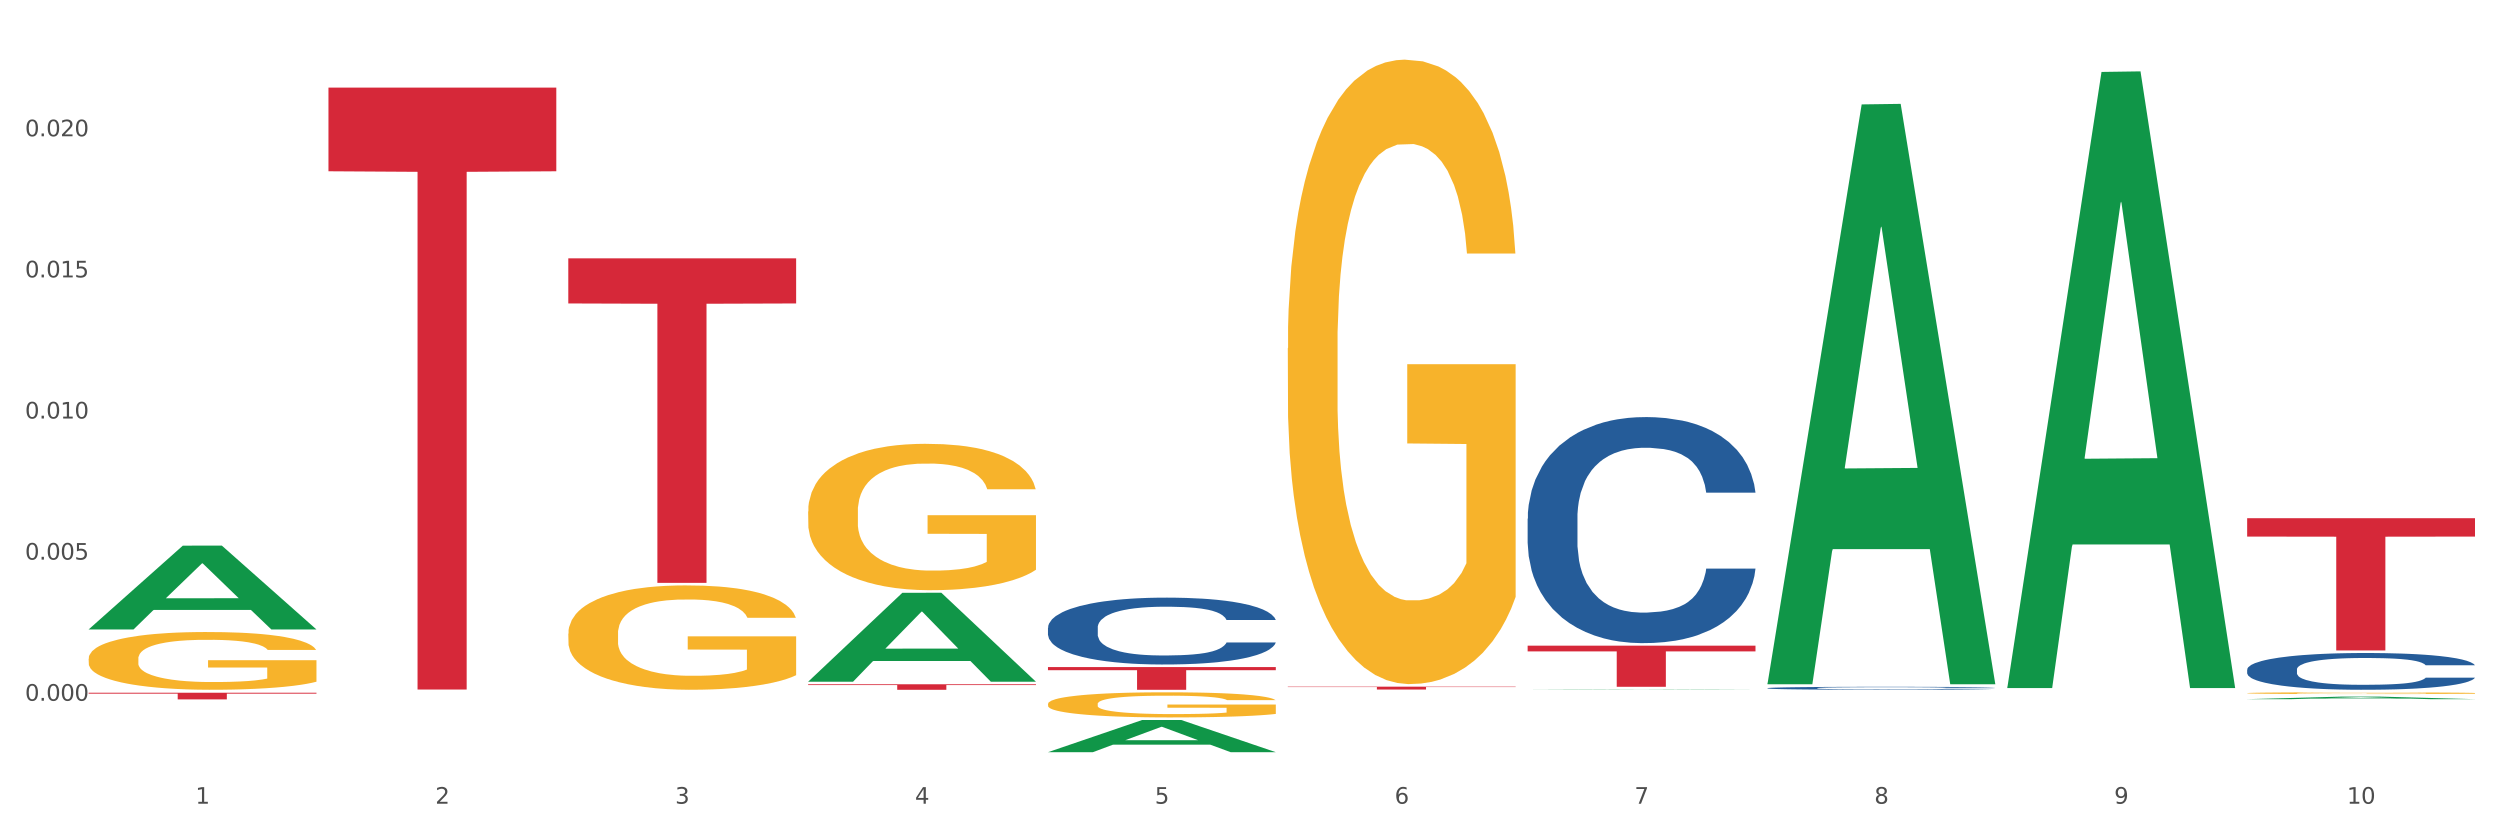
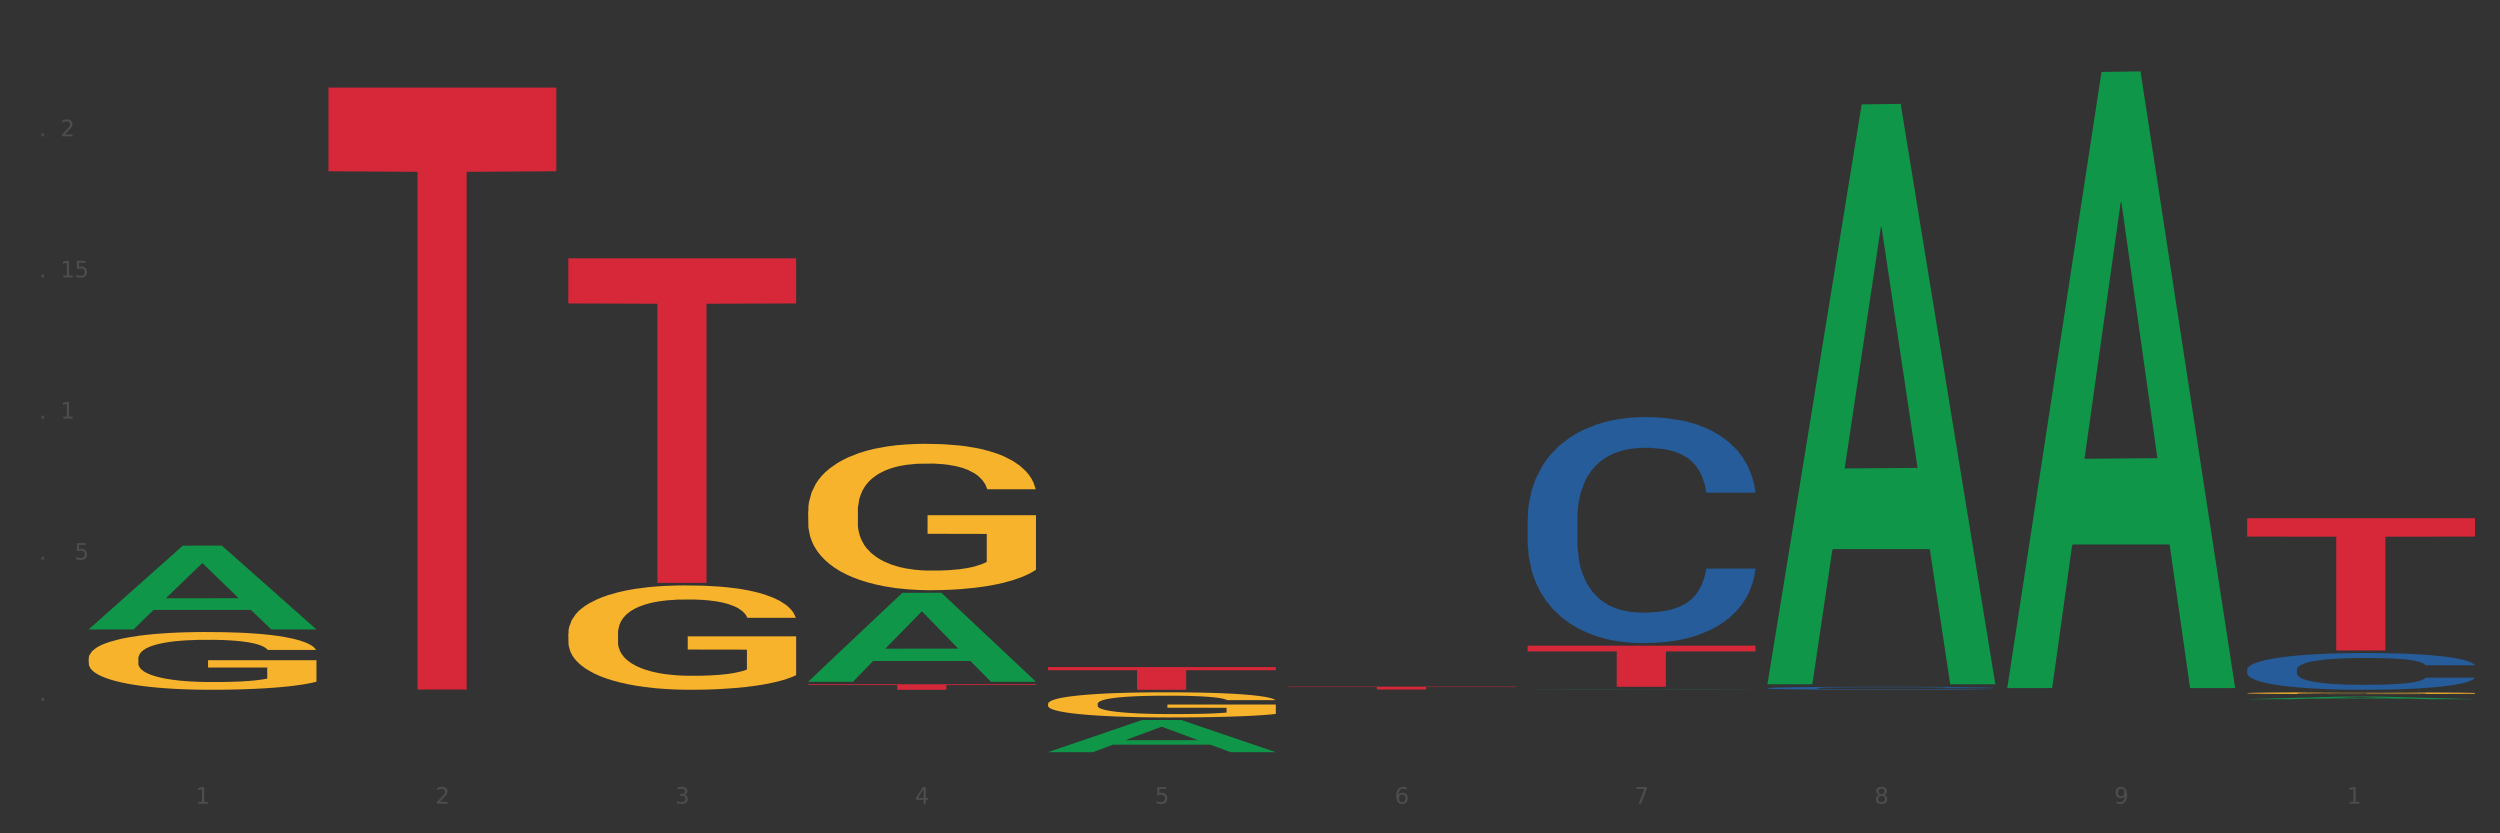
<svg xmlns="http://www.w3.org/2000/svg" xmlns:xlink="http://www.w3.org/1999/xlink" width="1080pt" height="360pt" viewBox="0 0 1080 360" version="1.1">
  <rect x="0" y="0" width="1080" height="360" fill="#333333" stroke="none" />
  <defs>
    <style type="text/css">*{stroke-linejoin: round; stroke-linecap: butt}</style>
  </defs>
  <g id="figure_1">
    <g id="patch_1">
-       <path d="M 0 360  L 1080 360  L 1080 0  L 0 0  z " style="fill: #ffffff; stroke: #ffffff; stroke-linejoin: miter" />
-     </g>
+       </g>
    <g id="axes_1">
      <g id="matplotlib.axis_1">
        <g id="xtick_1">
          <g id="text_1">
            <g style="fill: #4d4d4d" transform="translate(84.444 347.204) scale(0.096 -0.096)">
              <defs>
                <path id="DejaVuSans-31" d="M 794 531  L 1825 531  L 1825 4091  L 703 3866  L 703 4441  L 1819 4666  L 2450 4666  L 2450 531  L 3481 531  L 3481 0  L 794 0  L 794 531  z " transform="scale(0.016)" />
              </defs>
              <use xlink:href="#DejaVuSans-31" />
            </g>
          </g>
        </g>
        <g id="xtick_2">
          <g id="text_2">
            <g style="fill: #4d4d4d" transform="translate(188.053 347.204) scale(0.096 -0.096)">
              <defs>
                <path id="DejaVuSans-32" d="M 1228 531  L 3431 531  L 3431 0  L 469 0  L 469 531  Q 828 903 1448 1529  Q 2069 2156 2228 2338  Q 2531 2678 2651 2914  Q 2772 3150 2772 3378  Q 2772 3750 2511 3984  Q 2250 4219 1831 4219  Q 1534 4219 1204 4116  Q 875 4013 500 3803  L 500 4441  Q 881 4594 1212 4672  Q 1544 4750 1819 4750  Q 2544 4750 2975 4387  Q 3406 4025 3406 3419  Q 3406 3131 3298 2873  Q 3191 2616 2906 2266  Q 2828 2175 2409 1742  Q 1991 1309 1228 531  z " transform="scale(0.016)" />
              </defs>
              <use xlink:href="#DejaVuSans-32" />
            </g>
          </g>
        </g>
        <g id="xtick_3">
          <g id="text_3">
            <g style="fill: #4d4d4d" transform="translate(291.663 347.204) scale(0.096 -0.096)">
              <defs>
                <path id="DejaVuSans-33" d="M 2597 2516  Q 3050 2419 3304 2112  Q 3559 1806 3559 1356  Q 3559 666 3084 287  Q 2609 -91 1734 -91  Q 1441 -91 1130 -33  Q 819 25 488 141  L 488 750  Q 750 597 1062 519  Q 1375 441 1716 441  Q 2309 441 2620 675  Q 2931 909 2931 1356  Q 2931 1769 2642 2001  Q 2353 2234 1838 2234  L 1294 2234  L 1294 2753  L 1863 2753  Q 2328 2753 2575 2939  Q 2822 3125 2822 3475  Q 2822 3834 2567 4026  Q 2313 4219 1838 4219  Q 1578 4219 1281 4162  Q 984 4106 628 3988  L 628 4550  Q 988 4650 1302 4700  Q 1616 4750 1894 4750  Q 2613 4750 3031 4423  Q 3450 4097 3450 3541  Q 3450 3153 3228 2886  Q 3006 2619 2597 2516  z " transform="scale(0.016)" />
              </defs>
              <use xlink:href="#DejaVuSans-33" />
            </g>
          </g>
        </g>
        <g id="xtick_4">
          <g id="text_4">
            <g style="fill: #4d4d4d" transform="translate(395.273 347.204) scale(0.096 -0.096)">
              <defs>
                <path id="DejaVuSans-34" d="M 2419 4116  L 825 1625  L 2419 1625  L 2419 4116  z M 2253 4666  L 3047 4666  L 3047 1625  L 3713 1625  L 3713 1100  L 3047 1100  L 3047 0  L 2419 0  L 2419 1100  L 313 1100  L 313 1709  L 2253 4666  z " transform="scale(0.016)" />
              </defs>
              <use xlink:href="#DejaVuSans-34" />
            </g>
          </g>
        </g>
        <g id="xtick_5">
          <g id="text_5">
            <g style="fill: #4d4d4d" transform="translate(498.883 347.204) scale(0.096 -0.096)">
              <defs>
                <path id="DejaVuSans-35" d="M 691 4666  L 3169 4666  L 3169 4134  L 1269 4134  L 1269 2991  Q 1406 3038 1543 3061  Q 1681 3084 1819 3084  Q 2600 3084 3056 2656  Q 3513 2228 3513 1497  Q 3513 744 3044 326  Q 2575 -91 1722 -91  Q 1428 -91 1123 -41  Q 819 9 494 109  L 494 744  Q 775 591 1075 516  Q 1375 441 1709 441  Q 2250 441 2565 725  Q 2881 1009 2881 1497  Q 2881 1984 2565 2268  Q 2250 2553 1709 2553  Q 1456 2553 1204 2497  Q 953 2441 691 2322  L 691 4666  z " transform="scale(0.016)" />
              </defs>
              <use xlink:href="#DejaVuSans-35" />
            </g>
          </g>
        </g>
        <g id="xtick_6">
          <g id="text_6">
            <g style="fill: #4d4d4d" transform="translate(602.492 347.204) scale(0.096 -0.096)">
              <defs>
                <path id="DejaVuSans-36" d="M 2113 2584  Q 1688 2584 1439 2293  Q 1191 2003 1191 1497  Q 1191 994 1439 701  Q 1688 409 2113 409  Q 2538 409 2786 701  Q 3034 994 3034 1497  Q 3034 2003 2786 2293  Q 2538 2584 2113 2584  z M 3366 4563  L 3366 3988  Q 3128 4100 2886 4159  Q 2644 4219 2406 4219  Q 1781 4219 1451 3797  Q 1122 3375 1075 2522  Q 1259 2794 1537 2939  Q 1816 3084 2150 3084  Q 2853 3084 3261 2657  Q 3669 2231 3669 1497  Q 3669 778 3244 343  Q 2819 -91 2113 -91  Q 1303 -91 875 529  Q 447 1150 447 2328  Q 447 3434 972 4092  Q 1497 4750 2381 4750  Q 2619 4750 2861 4703  Q 3103 4656 3366 4563  z " transform="scale(0.016)" />
              </defs>
              <use xlink:href="#DejaVuSans-36" />
            </g>
          </g>
        </g>
        <g id="xtick_7">
          <g id="text_7">
            <g style="fill: #4d4d4d" transform="translate(706.102 347.204) scale(0.096 -0.096)">
              <defs>
                <path id="DejaVuSans-37" d="M 525 4666  L 3525 4666  L 3525 4397  L 1831 0  L 1172 0  L 2766 4134  L 525 4134  L 525 4666  z " transform="scale(0.016)" />
              </defs>
              <use xlink:href="#DejaVuSans-37" />
            </g>
          </g>
        </g>
        <g id="xtick_8">
          <g id="text_8">
            <g style="fill: #4d4d4d" transform="translate(809.712 347.204) scale(0.096 -0.096)">
              <defs>
                <path id="DejaVuSans-38" d="M 2034 2216  Q 1584 2216 1326 1975  Q 1069 1734 1069 1313  Q 1069 891 1326 650  Q 1584 409 2034 409  Q 2484 409 2743 651  Q 3003 894 3003 1313  Q 3003 1734 2745 1975  Q 2488 2216 2034 2216  z M 1403 2484  Q 997 2584 770 2862  Q 544 3141 544 3541  Q 544 4100 942 4425  Q 1341 4750 2034 4750  Q 2731 4750 3128 4425  Q 3525 4100 3525 3541  Q 3525 3141 3298 2862  Q 3072 2584 2669 2484  Q 3125 2378 3379 2068  Q 3634 1759 3634 1313  Q 3634 634 3220 271  Q 2806 -91 2034 -91  Q 1263 -91 848 271  Q 434 634 434 1313  Q 434 1759 690 2068  Q 947 2378 1403 2484  z M 1172 3481  Q 1172 3119 1398 2916  Q 1625 2713 2034 2713  Q 2441 2713 2670 2916  Q 2900 3119 2900 3481  Q 2900 3844 2670 4047  Q 2441 4250 2034 4250  Q 1625 4250 1398 4047  Q 1172 3844 1172 3481  z " transform="scale(0.016)" />
              </defs>
              <use xlink:href="#DejaVuSans-38" />
            </g>
          </g>
        </g>
        <g id="xtick_9">
          <g id="text_9">
            <g style="fill: #4d4d4d" transform="translate(913.322 347.204) scale(0.096 -0.096)">
              <defs>
                <path id="DejaVuSans-39" d="M 703 97  L 703 672  Q 941 559 1184 500  Q 1428 441 1663 441  Q 2288 441 2617 861  Q 2947 1281 2994 2138  Q 2813 1869 2534 1725  Q 2256 1581 1919 1581  Q 1219 1581 811 2004  Q 403 2428 403 3163  Q 403 3881 828 4315  Q 1253 4750 1959 4750  Q 2769 4750 3195 4129  Q 3622 3509 3622 2328  Q 3622 1225 3098 567  Q 2575 -91 1691 -91  Q 1453 -91 1209 -44  Q 966 3 703 97  z M 1959 2075  Q 2384 2075 2632 2365  Q 2881 2656 2881 3163  Q 2881 3666 2632 3958  Q 2384 4250 1959 4250  Q 1534 4250 1286 3958  Q 1038 3666 1038 3163  Q 1038 2656 1286 2365  Q 1534 2075 1959 2075  z " transform="scale(0.016)" />
              </defs>
              <use xlink:href="#DejaVuSans-39" />
            </g>
          </g>
        </g>
        <g id="xtick_10">
          <g id="text_10">
            <g style="fill: #4d4d4d" transform="translate(1013.877 347.204) scale(0.096 -0.096)">
              <defs>
-                 <path id="DejaVuSans-30" d="M 2034 4250  Q 1547 4250 1301 3770  Q 1056 3291 1056 2328  Q 1056 1369 1301 889  Q 1547 409 2034 409  Q 2525 409 2770 889  Q 3016 1369 3016 2328  Q 3016 3291 2770 3770  Q 2525 4250 2034 4250  z M 2034 4750  Q 2819 4750 3233 4129  Q 3647 3509 3647 2328  Q 3647 1150 3233 529  Q 2819 -91 2034 -91  Q 1250 -91 836 529  Q 422 1150 422 2328  Q 422 3509 836 4129  Q 1250 4750 2034 4750  z " transform="scale(0.016)" />
-               </defs>
+                 </defs>
              <use xlink:href="#DejaVuSans-31" />
              <use xlink:href="#DejaVuSans-30" transform="translate(63.623 0)" />
            </g>
          </g>
        </g>
        <g id="xtick_11" />
        <g id="xtick_12" />
        <g id="xtick_13" />
        <g id="xtick_14" />
        <g id="xtick_15" />
        <g id="xtick_16" />
        <g id="xtick_17" />
        <g id="xtick_18" />
        <g id="xtick_19" />
      </g>
      <g id="matplotlib.axis_2">
        <g id="ytick_1">
          <g id="text_11">
            <g style="fill: #4d4d4d" transform="translate(10.8 302.721) scale(0.096 -0.096)">
              <defs>
                <path id="DejaVuSans-2e" d="M 684 794  L 1344 794  L 1344 0  L 684 0  L 684 794  z " transform="scale(0.016)" />
              </defs>
              <use xlink:href="#DejaVuSans-30" />
              <use xlink:href="#DejaVuSans-2e" transform="translate(63.623 0)" />
              <use xlink:href="#DejaVuSans-30" transform="translate(95.41 0)" />
              <use xlink:href="#DejaVuSans-30" transform="translate(159.033 0)" />
              <use xlink:href="#DejaVuSans-30" transform="translate(222.656 0)" />
            </g>
          </g>
        </g>
        <g id="ytick_2">
          <g id="text_12">
            <g style="fill: #4d4d4d" transform="translate(10.8 241.76) scale(0.096 -0.096)">
              <use xlink:href="#DejaVuSans-30" />
              <use xlink:href="#DejaVuSans-2e" transform="translate(63.623 0)" />
              <use xlink:href="#DejaVuSans-30" transform="translate(95.41 0)" />
              <use xlink:href="#DejaVuSans-30" transform="translate(159.033 0)" />
              <use xlink:href="#DejaVuSans-35" transform="translate(222.656 0)" />
            </g>
          </g>
        </g>
        <g id="ytick_3">
          <g id="text_13">
            <g style="fill: #4d4d4d" transform="translate(10.8 180.8) scale(0.096 -0.096)">
              <use xlink:href="#DejaVuSans-30" />
              <use xlink:href="#DejaVuSans-2e" transform="translate(63.623 0)" />
              <use xlink:href="#DejaVuSans-30" transform="translate(95.41 0)" />
              <use xlink:href="#DejaVuSans-31" transform="translate(159.033 0)" />
              <use xlink:href="#DejaVuSans-30" transform="translate(222.656 0)" />
            </g>
          </g>
        </g>
        <g id="ytick_4">
          <g id="text_14">
            <g style="fill: #4d4d4d" transform="translate(10.8 119.839) scale(0.096 -0.096)">
              <use xlink:href="#DejaVuSans-30" />
              <use xlink:href="#DejaVuSans-2e" transform="translate(63.623 0)" />
              <use xlink:href="#DejaVuSans-30" transform="translate(95.41 0)" />
              <use xlink:href="#DejaVuSans-31" transform="translate(159.033 0)" />
              <use xlink:href="#DejaVuSans-35" transform="translate(222.656 0)" />
            </g>
          </g>
        </g>
        <g id="ytick_5">
          <g id="text_15">
            <g style="fill: #4d4d4d" transform="translate(10.8 58.879) scale(0.096 -0.096)">
              <use xlink:href="#DejaVuSans-30" />
              <use xlink:href="#DejaVuSans-2e" transform="translate(63.623 0)" />
              <use xlink:href="#DejaVuSans-30" transform="translate(95.41 0)" />
              <use xlink:href="#DejaVuSans-32" transform="translate(159.033 0)" />
              <use xlink:href="#DejaVuSans-30" transform="translate(222.656 0)" />
            </g>
          </g>
        </g>
        <g id="ytick_6" />
        <g id="ytick_7" />
        <g id="ytick_8" />
        <g id="ytick_9" />
        <g id="ytick_10" />
        <g id="ytick_11" />
      </g>
      <g id="PolyCollection_1">
        <path d="M 38.283 271.871  L 38.384 271.837  L 78.974 235.721  L 95.818 235.687  L 136.712 271.939  L 117.229 271.939  L 108.401 263.498  L 66.493 263.498  L 66.188 263.634  L 57.664 271.939  L 38.283 271.939  L 38.283 271.871  L 71.769 258.46  L 103.125 258.426  L 87.599 243.414  L 87.396 243.346  L 87.193 243.448  L 71.668 258.426  L 71.769 258.46  L 38.283 271.871  z " clip-path="url(#p7abcd67e38)" style="fill: #109648" />
        <path d="M 659.941 278.933  L 758.371 278.933  L 758.371 281.4  L 719.652 281.417  L 719.652 296.689  L 698.427 296.689  L 698.427 281.417  L 659.941 281.4  L 659.941 278.949  L 659.941 278.933  z " clip-path="url(#p7abcd67e38)" style="fill: #d62839" />
        <path d="M 556.332 296.632  L 654.761 296.632  L 654.761 296.806  L 616.042 296.807  L 616.042 297.884  L 594.817 297.884  L 594.817 296.807  L 556.332 296.806  L 556.332 296.633  L 556.332 296.632  z " clip-path="url(#p7abcd67e38)" style="fill: #d62839" />
        <path d="M 452.722 288.16  L 551.151 288.16  L 551.151 289.525  L 512.433 289.534  L 512.433 297.98  L 491.207 297.98  L 491.207 289.534  L 452.722 289.525  L 452.722 288.169  L 452.722 288.16  z " clip-path="url(#p7abcd67e38)" style="fill: #d62839" />
        <path d="M 349.112 295.611  L 447.542 295.611  L 447.542 295.94  L 408.823 295.942  L 408.823 297.98  L 387.598 297.98  L 387.598 295.942  L 349.112 295.94  L 349.112 295.613  L 349.112 295.611  z " clip-path="url(#p7abcd67e38)" style="fill: #d62839" />
        <path d="M 245.502 111.61  L 343.932 111.61  L 343.932 131.092  L 305.213 131.224  L 305.213 251.802  L 283.988 251.802  L 283.988 131.224  L 245.502 131.092  L 245.502 111.742  L 245.502 111.61  z " clip-path="url(#p7abcd67e38)" style="fill: #d62839" />
        <path d="M 141.893 37.852  L 240.322 37.852  L 240.322 73.988  L 201.603 74.233  L 201.603 297.89  L 180.378 297.89  L 180.378 74.233  L 141.893 73.988  L 141.893 38.096  L 141.893 37.852  z " clip-path="url(#p7abcd67e38)" style="fill: #d62839" />
-         <path d="M 452.722 271.157  L 452.838 271.131  L 452.838 270.392  L 453.187 269.389  L 454.467 267.542  L 456.096 266.144  L 458.888 264.508  L 460.401 263.822  L 462.379 263.057  L 466.451 261.817  L 471.105 260.762  L 474.362 260.181  L 476.806 259.812  L 482.274 259.152  L 485.415 258.862  L 488.673 258.624  L 491.465 258.466  L 496.119 258.281  L 499.842 258.202  L 504.147 258.176  L 507.754 258.202  L 512.524 258.308  L 519.505 258.624  L 522.181 258.809  L 525.788 259.126  L 529.511 259.548  L 532.536 259.97  L 536.026 260.577  L 539.633 261.368  L 543.123 262.371  L 545.567 263.294  L 547.545 264.271  L 549.29 265.458  L 550.57 266.751  L 551.151 267.833  L 529.86 267.833  L 529.278 266.856  L 528.115 265.801  L 526.951 265.089  L 525.671 264.508  L 523.693 263.849  L 521.948 263.426  L 519.04 262.925  L 516.364 262.608  L 514.153 262.424  L 511.477 262.265  L 505.776 262.107  L 501.704 262.107  L 499.144 262.16  L 496.003 262.292  L 493.327 262.477  L 490.186 262.793  L 487.742 263.136  L 485.299 263.585  L 483.903 263.901  L 481.809 264.482  L 480.412 264.957  L 478.551 265.775  L 477.504 266.355  L 475.642 267.859  L 474.828 268.967  L 474.479 269.732  L 474.246 270.577  L 474.246 274.693  L 474.944 276.54  L 475.526 277.331  L 476.457 278.228  L 478.202 279.389  L 480.762 280.524  L 483.438 281.342  L 485.648 281.843  L 487.742 282.212  L 489.837 282.502  L 492.396 282.766  L 494.49 282.925  L 497.632 283.083  L 501.355 283.162  L 504.264 283.162  L 510.197 283.03  L 512.873 282.898  L 515.433 282.714  L 518.225 282.423  L 520.436 282.107  L 521.716 281.869  L 523.81 281.368  L 525.439 280.84  L 526.835 280.233  L 527.766 279.706  L 528.813 278.914  L 529.627 278.017  L 529.86 277.542  L 551.151 277.542  L 550.686 278.492  L 549.871 279.415  L 548.243 280.656  L 546.963 281.368  L 544.985 282.239  L 542.891 282.977  L 539.982 283.795  L 537.306 284.402  L 534.514 284.93  L 531.489 285.405  L 526.02 286.064  L 524.042 286.249  L 519.854 286.566  L 516.596 286.75  L 511.826 286.935  L 506.94 287.041  L 501.82 287.067  L 497.283 287.014  L 492.28 286.856  L 489.138 286.698  L 485.648 286.46  L 481.576 286.091  L 477.737 285.642  L 474.13 285.115  L 470.756 284.508  L 467.614 283.822  L 463.542 282.687  L 460.517 281.579  L 458.307 280.55  L 456.794 279.679  L 455.282 278.571  L 454.467 277.806  L 453.187 275.959  L 452.722 274.244  L 452.722 271.157  z " clip-path="url(#p7abcd67e38)" style="fill: #255c99" />
        <path d="M 659.941 224.057  L 660.058 223.968  L 660.058 221.47  L 660.407 218.081  L 661.687 211.838  L 663.316 207.111  L 666.108 201.581  L 667.62 199.262  L 669.598 196.675  L 673.67 192.483  L 678.324 188.916  L 681.582 186.953  L 684.025 185.705  L 689.494 183.475  L 692.635 182.494  L 695.893 181.691  L 698.685 181.156  L 703.339 180.532  L 707.062 180.264  L 711.367 180.175  L 714.973 180.264  L 719.744 180.621  L 726.724 181.691  L 729.4 182.316  L 733.007 183.386  L 736.73 184.813  L 739.755 186.24  L 743.246 188.291  L 746.852 190.967  L 750.343 194.356  L 752.786 197.478  L 754.764 200.778  L 756.509 204.792  L 757.789 209.162  L 758.371 212.819  L 737.079 212.819  L 736.498 209.519  L 735.334 205.951  L 734.171 203.543  L 732.891 201.581  L 730.913 199.351  L 729.168 197.924  L 726.259 196.229  L 723.583 195.159  L 721.373 194.535  L 718.697 194  L 712.996 193.464  L 708.923 193.464  L 706.364 193.643  L 703.222 194.089  L 700.546 194.713  L 697.405 195.783  L 694.962 196.943  L 692.519 198.459  L 691.122 199.529  L 689.028 201.492  L 687.632 203.097  L 685.77 205.862  L 684.723 207.824  L 682.862 212.908  L 682.047 216.654  L 681.698 219.241  L 681.466 222.095  L 681.466 236.009  L 682.164 242.252  L 682.745 244.928  L 683.676 247.96  L 685.421 251.885  L 687.981 255.72  L 690.657 258.485  L 692.868 260.179  L 694.962 261.428  L 697.056 262.409  L 699.616 263.301  L 701.71 263.836  L 704.851 264.371  L 708.574 264.639  L 711.483 264.639  L 717.417 264.193  L 720.093 263.747  L 722.652 263.123  L 725.445 262.142  L 727.655 261.071  L 728.935 260.269  L 731.029 258.574  L 732.658 256.79  L 734.054 254.739  L 734.985 252.955  L 736.032 250.279  L 736.847 247.247  L 737.079 245.641  L 758.371 245.641  L 757.905 248.852  L 757.091 251.974  L 755.462 256.166  L 754.182 258.574  L 752.204 261.517  L 750.11 264.015  L 747.201 266.78  L 744.526 268.831  L 741.733 270.615  L 738.708 272.22  L 733.24 274.45  L 731.262 275.074  L 727.074 276.145  L 723.816 276.769  L 719.046 277.393  L 714.159 277.75  L 709.04 277.839  L 704.502 277.661  L 699.499 277.126  L 696.358 276.591  L 692.868 275.788  L 688.795 274.539  L 684.956 273.023  L 681.349 271.239  L 677.975 269.188  L 674.834 266.869  L 670.762 263.034  L 667.737 259.287  L 665.526 255.809  L 664.014 252.866  L 662.501 249.12  L 661.687 246.533  L 660.407 240.29  L 659.941 234.492  L 659.941 224.057  z " clip-path="url(#p7abcd67e38)" style="fill: #255c99" />
        <path d="M 763.551 297.274  L 763.668 297.273  L 763.668 297.24  L 764.017 297.196  L 765.296 297.114  L 766.925 297.052  L 769.718 296.979  L 771.23 296.949  L 773.208 296.915  L 777.28 296.86  L 781.934 296.813  L 785.192 296.787  L 787.635 296.771  L 793.103 296.742  L 796.245 296.729  L 799.502 296.718  L 802.295 296.711  L 806.949 296.703  L 810.672 296.7  L 814.976 296.698  L 818.583 296.7  L 823.353 296.704  L 830.334 296.718  L 833.01 296.726  L 836.617 296.74  L 840.34 296.759  L 843.365 296.778  L 846.855 296.805  L 850.462 296.84  L 853.953 296.884  L 856.396 296.925  L 858.374 296.969  L 860.119 297.021  L 861.399 297.079  L 861.981 297.127  L 840.689 297.127  L 840.107 297.084  L 838.944 297.037  L 837.78 297.005  L 836.501 296.979  L 834.523 296.95  L 832.777 296.931  L 829.869 296.909  L 827.193 296.895  L 824.982 296.887  L 822.306 296.88  L 816.605 296.873  L 812.533 296.873  L 809.974 296.875  L 806.832 296.881  L 804.156 296.889  L 801.015 296.903  L 798.572 296.918  L 796.128 296.938  L 794.732 296.952  L 792.638 296.978  L 791.242 296.999  L 789.38 297.036  L 788.333 297.061  L 786.472 297.128  L 785.657 297.177  L 785.308 297.211  L 785.075 297.249  L 785.075 297.431  L 785.773 297.513  L 786.355 297.548  L 787.286 297.588  L 789.031 297.64  L 791.591 297.69  L 794.267 297.726  L 796.477 297.749  L 798.572 297.765  L 800.666 297.778  L 803.225 297.79  L 805.32 297.797  L 808.461 297.804  L 812.184 297.807  L 815.093 297.807  L 821.026 297.801  L 823.702 297.795  L 826.262 297.787  L 829.054 297.774  L 831.265 297.76  L 832.545 297.75  L 834.639 297.727  L 836.268 297.704  L 837.664 297.677  L 838.595 297.654  L 839.642 297.619  L 840.456 297.579  L 840.689 297.558  L 861.981 297.558  L 861.515 297.6  L 860.701 297.641  L 859.072 297.696  L 857.792 297.727  L 855.814 297.766  L 853.72 297.799  L 850.811 297.835  L 848.135 297.862  L 845.343 297.886  L 842.318 297.907  L 836.85 297.936  L 834.872 297.944  L 830.683 297.958  L 827.426 297.966  L 822.655 297.975  L 817.769 297.979  L 812.65 297.98  L 808.112 297.978  L 803.109 297.971  L 799.968 297.964  L 796.477 297.953  L 792.405 297.937  L 788.566 297.917  L 784.959 297.894  L 781.585 297.867  L 778.444 297.836  L 774.371 297.786  L 771.346 297.737  L 769.136 297.691  L 767.623 297.653  L 766.111 297.603  L 765.296 297.569  L 764.017 297.487  L 763.551 297.411  L 763.551 297.274  z " clip-path="url(#p7abcd67e38)" style="fill: #255c99" />
        <path d="M 970.771 289.234  L 970.887 289.22  L 970.887 288.813  L 971.236 288.262  L 972.516 287.247  L 974.145 286.478  L 976.937 285.579  L 978.45 285.202  L 980.428 284.781  L 984.5 284.099  L 989.154 283.519  L 992.411 283.2  L 994.854 282.997  L 1000.323 282.635  L 1003.464 282.475  L 1006.722 282.344  L 1009.514 282.257  L 1014.168 282.156  L 1017.891 282.112  L 1022.196 282.098  L 1025.803 282.112  L 1030.573 282.17  L 1037.554 282.344  L 1040.23 282.446  L 1043.836 282.62  L 1047.56 282.852  L 1050.585 283.084  L 1054.075 283.418  L 1057.682 283.853  L 1061.172 284.404  L 1063.615 284.912  L 1065.593 285.448  L 1067.338 286.101  L 1068.618 286.812  L 1069.2 287.407  L 1047.909 287.407  L 1047.327 286.87  L 1046.163 286.29  L 1045 285.898  L 1043.72 285.579  L 1041.742 285.216  L 1039.997 284.984  L 1037.088 284.709  L 1034.412 284.535  L 1032.202 284.433  L 1029.526 284.346  L 1023.825 284.259  L 1019.753 284.259  L 1017.193 284.288  L 1014.052 284.361  L 1011.376 284.462  L 1008.234 284.636  L 1005.791 284.825  L 1003.348 285.071  L 1001.952 285.245  L 999.857 285.564  L 998.461 285.826  L 996.6 286.275  L 995.553 286.594  L 993.691 287.421  L 992.877 288.03  L 992.528 288.451  L 992.295 288.915  L 992.295 291.178  L 992.993 292.193  L 993.575 292.628  L 994.505 293.121  L 996.251 293.76  L 998.81 294.383  L 1001.486 294.833  L 1003.697 295.108  L 1005.791 295.312  L 1007.885 295.471  L 1010.445 295.616  L 1012.539 295.703  L 1015.681 295.79  L 1019.404 295.834  L 1022.312 295.834  L 1028.246 295.761  L 1030.922 295.689  L 1033.482 295.587  L 1036.274 295.428  L 1038.484 295.254  L 1039.764 295.123  L 1041.859 294.847  L 1043.487 294.557  L 1044.884 294.224  L 1045.814 293.934  L 1046.861 293.498  L 1047.676 293.005  L 1047.909 292.744  L 1069.2 292.744  L 1068.735 293.266  L 1067.92 293.774  L 1066.291 294.456  L 1065.012 294.847  L 1063.034 295.326  L 1060.939 295.732  L 1058.031 296.182  L 1055.355 296.515  L 1052.562 296.806  L 1049.537 297.067  L 1044.069 297.429  L 1042.091 297.531  L 1037.903 297.705  L 1034.645 297.806  L 1029.875 297.908  L 1024.988 297.966  L 1019.869 297.98  L 1015.332 297.951  L 1010.329 297.864  L 1007.187 297.777  L 1003.697 297.647  L 999.625 297.444  L 995.785 297.197  L 992.179 296.907  L 988.804 296.573  L 985.663 296.196  L 981.591 295.573  L 978.566 294.963  L 976.355 294.398  L 974.843 293.919  L 973.33 293.31  L 972.516 292.889  L 971.236 291.874  L 970.771 290.931  L 970.771 289.234  z " clip-path="url(#p7abcd67e38)" style="fill: #255c99" />
-         <path d="M 38.283 299.26  L 136.712 299.26  L 136.712 299.661  L 97.994 299.664  L 97.994 302.146  L 76.768 302.146  L 76.768 299.664  L 38.283 299.661  L 38.283 299.262  L 38.283 299.26  z " clip-path="url(#p7abcd67e38)" style="fill: #d62839" />
        <path d="M 970.771 299.428  L 970.887 299.427  L 970.887 299.402  L 971.119 299.38  L 972.281 299.328  L 974.025 299.284  L 975.303 299.261  L 976.581 299.242  L 978.092 299.223  L 979.951 299.204  L 983.321 299.175  L 985.413 299.16  L 987.97 299.145  L 992.618 299.123  L 995.988 299.11  L 999.474 299.1  L 1005.169 299.087  L 1008.887 299.081  L 1012.838 299.077  L 1017.603 299.074  L 1021.206 299.074  L 1029.108 299.076  L 1035.848 299.082  L 1039.102 299.087  L 1043.285 299.095  L 1045.493 299.101  L 1049.096 299.112  L 1052.814 299.127  L 1055.371 299.139  L 1059.206 299.163  L 1062.111 299.187  L 1064.784 299.216  L 1066.179 299.237  L 1067.224 299.256  L 1068.154 299.277  L 1069.084 299.311  L 1048.166 299.311  L 1047.353 299.287  L 1046.074 299.264  L 1044.215 299.242  L 1042.588 299.228  L 1039.799 299.21  L 1037.242 299.199  L 1034.57 299.19  L 1031.316 299.183  L 1028.759 299.18  L 1025.157 299.177  L 1018.068 299.178  L 1013.303 299.183  L 1010.049 299.19  L 1007.958 299.197  L 1006.098 299.204  L 1004.007 299.214  L 1001.566 299.228  L 999.823 299.242  L 998.08 299.258  L 996.685 299.275  L 995.407 299.295  L 994.361 299.316  L 993.548 299.337  L 992.851 299.364  L 992.269 299.408  L 992.269 299.504  L 992.502 299.526  L 993.083 299.554  L 993.78 299.576  L 994.942 299.602  L 995.988 299.619  L 997.964 299.644  L 1000.172 299.665  L 1001.915 299.679  L 1003.658 299.69  L 1006.679 299.705  L 1010.049 299.718  L 1012.955 299.726  L 1016.906 299.733  L 1019.579 299.735  L 1021.903 299.737  L 1027.597 299.737  L 1031.664 299.735  L 1036.197 299.73  L 1039.683 299.723  L 1042.588 299.716  L 1045.842 299.703  L 1047.934 299.691  L 1047.934 299.545  L 1022.368 299.544  L 1022.368 299.447  L 1069.2 299.447  L 1069.2 299.733  L 1067.224 299.747  L 1065.016 299.761  L 1062.692 299.772  L 1059.206 299.787  L 1055.022 299.801  L 1051.304 299.811  L 1047.353 299.819  L 1042.704 299.827  L 1036.661 299.834  L 1032.943 299.837  L 1028.294 299.839  L 1022.832 299.84  L 1018.068 299.838  L 1013.42 299.835  L 1008.539 299.828  L 1003.774 299.819  L 1000.172 299.81  L 996.569 299.799  L 992.734 299.784  L 989.713 299.77  L 987.389 299.758  L 984.832 299.742  L 982.043 299.721  L 979.951 299.702  L 978.092 299.682  L 976.116 299.657  L 974.722 299.635  L 973.327 299.608  L 972.514 299.588  L 971.584 299.556  L 970.887 299.512  L 970.771 299.428  z " clip-path="url(#p7abcd67e38)" style="fill: #f7b32b" />
-         <path d="M 556.332 150.425  L 556.448 150.178  L 556.448 141.309  L 556.68 133.671  L 557.842 115.193  L 559.586 99.918  L 560.864 91.788  L 562.142 85.136  L 563.653 78.484  L 565.512 71.585  L 568.882 61.484  L 570.974 56.31  L 573.531 50.89  L 578.179 43.006  L 581.549 38.571  L 585.035 34.875  L 590.73 30.441  L 594.448 28.47  L 598.4 26.991  L 603.164 26.006  L 606.767 25.759  L 614.669 26.499  L 621.409 28.716  L 624.663 30.441  L 628.846 33.397  L 631.054 35.368  L 634.657 39.31  L 638.375 44.484  L 640.932 48.919  L 644.767 57.295  L 647.672 65.672  L 650.345 76.02  L 651.74 83.165  L 652.785 89.817  L 653.715 97.454  L 654.645 109.527  L 633.727 109.527  L 632.914 100.904  L 631.635 92.773  L 629.776 84.889  L 628.149 79.962  L 625.36 73.802  L 622.803 69.86  L 620.131 66.904  L 616.877 64.44  L 614.32 63.208  L 610.718 62.223  L 603.629 62.469  L 598.864 64.44  L 595.61 66.904  L 593.519 69.121  L 591.659 71.585  L 589.568 75.034  L 587.127 80.208  L 585.384 84.889  L 583.641 90.802  L 582.246 96.715  L 580.968 103.614  L 579.922 111.005  L 579.109 118.642  L 578.412 128.005  L 577.83 143.526  L 577.83 177.279  L 578.063 184.917  L 578.644 195.018  L 579.341 202.656  L 580.503 211.772  L 581.549 217.931  L 583.525 226.801  L 585.733 234.192  L 587.476 238.873  L 589.219 242.815  L 592.24 248.235  L 595.61 252.67  L 598.516 255.38  L 602.467 257.844  L 605.14 258.829  L 607.464 259.322  L 613.158 259.322  L 617.225 258.583  L 621.758 256.858  L 625.244 254.641  L 628.149 251.931  L 631.403 247.496  L 633.495 243.308  L 633.495 191.815  L 607.929 191.569  L 607.929 157.323  L 654.761 157.323  L 654.761 257.844  L 652.785 263.018  L 650.577 267.699  L 648.253 271.887  L 644.767 277.061  L 640.583 281.988  L 636.865 285.438  L 632.914 288.394  L 628.265 291.104  L 622.222 293.568  L 618.504 294.553  L 613.855 295.293  L 608.394 295.539  L 603.629 295.046  L 598.981 293.814  L 594.1 291.597  L 589.335 288.394  L 585.733 285.191  L 582.13 281.249  L 578.295 276.075  L 575.274 271.148  L 572.95 266.713  L 570.393 261.047  L 567.604 253.655  L 565.512 247.003  L 563.653 240.105  L 561.677 231.235  L 560.283 223.598  L 558.888 213.989  L 558.075 206.844  L 557.145 195.757  L 556.448 180.236  L 556.332 150.425  z " clip-path="url(#p7abcd67e38)" style="fill: #f7b32b" />
        <path d="M 452.722 304.092  L 452.838 304.082  L 452.838 303.725  L 453.071 303.418  L 454.233 302.674  L 455.976 302.059  L 457.254 301.732  L 458.532 301.464  L 460.043 301.196  L 461.903 300.918  L 465.273 300.512  L 467.364 300.303  L 469.921 300.085  L 474.569 299.768  L 477.939 299.589  L 481.426 299.441  L 487.12 299.262  L 490.839 299.183  L 494.79 299.123  L 499.554 299.084  L 503.157 299.074  L 511.059 299.103  L 517.799 299.193  L 521.053 299.262  L 525.237 299.381  L 527.445 299.46  L 531.047 299.619  L 534.766 299.827  L 537.322 300.006  L 541.157 300.343  L 544.062 300.68  L 546.735 301.097  L 548.13 301.385  L 549.176 301.652  L 550.105 301.96  L 551.035 302.446  L 530.117 302.446  L 529.304 302.099  L 528.026 301.771  L 526.166 301.454  L 524.539 301.256  L 521.75 301.008  L 519.194 300.849  L 516.521 300.73  L 513.267 300.631  L 510.71 300.581  L 507.108 300.542  L 500.019 300.551  L 495.255 300.631  L 492.001 300.73  L 489.909 300.819  L 488.05 300.918  L 485.958 301.057  L 483.517 301.266  L 481.774 301.454  L 480.031 301.692  L 478.637 301.93  L 477.358 302.208  L 476.312 302.505  L 475.499 302.813  L 474.802 303.19  L 474.221 303.814  L 474.221 305.173  L 474.453 305.481  L 475.034 305.887  L 475.731 306.195  L 476.894 306.562  L 477.939 306.81  L 479.915 307.167  L 482.123 307.464  L 483.866 307.653  L 485.609 307.811  L 488.631 308.03  L 492.001 308.208  L 494.906 308.317  L 498.857 308.416  L 501.53 308.456  L 503.854 308.476  L 509.548 308.476  L 513.616 308.446  L 518.148 308.377  L 521.634 308.287  L 524.539 308.178  L 527.793 308  L 529.885 307.831  L 529.885 305.758  L 504.319 305.748  L 504.319 304.37  L 551.151 304.37  L 551.151 308.416  L 549.176 308.625  L 546.968 308.813  L 544.644 308.982  L 541.157 309.19  L 536.974 309.388  L 533.255 309.527  L 529.304 309.646  L 524.656 309.755  L 518.613 309.855  L 514.894 309.894  L 510.246 309.924  L 504.784 309.934  L 500.019 309.914  L 495.371 309.864  L 490.49 309.775  L 485.725 309.646  L 482.123 309.517  L 478.52 309.359  L 474.686 309.15  L 471.664 308.952  L 469.34 308.773  L 466.783 308.545  L 463.994 308.248  L 461.903 307.98  L 460.043 307.702  L 458.068 307.345  L 456.673 307.038  L 455.279 306.651  L 454.465 306.363  L 453.535 305.917  L 452.838 305.292  L 452.722 304.092  z " clip-path="url(#p7abcd67e38)" style="fill: #f7b32b" />
        <path d="M 349.112 220.951  L 349.228 220.893  L 349.228 218.814  L 349.461 217.023  L 350.623 212.692  L 352.366 209.111  L 353.644 207.205  L 354.923 205.646  L 356.433 204.086  L 358.293 202.469  L 361.663 200.101  L 363.755 198.889  L 366.311 197.618  L 370.96 195.77  L 374.33 194.73  L 377.816 193.864  L 383.51 192.824  L 387.229 192.362  L 391.18 192.016  L 395.945 191.785  L 399.547 191.727  L 407.449 191.9  L 414.189 192.42  L 417.443 192.824  L 421.627 193.517  L 423.835 193.979  L 427.437 194.904  L 431.156 196.116  L 433.713 197.156  L 437.548 199.12  L 440.453 201.083  L 443.126 203.509  L 444.52 205.184  L 445.566 206.743  L 446.496 208.533  L 447.425 211.363  L 426.508 211.363  L 425.694 209.342  L 424.416 207.436  L 422.557 205.588  L 420.93 204.433  L 418.141 202.989  L 415.584 202.065  L 412.911 201.372  L 409.657 200.794  L 407.101 200.506  L 403.498 200.275  L 396.409 200.332  L 391.645 200.794  L 388.391 201.372  L 386.299 201.892  L 384.44 202.469  L 382.348 203.278  L 379.908 204.491  L 378.165 205.588  L 376.421 206.974  L 375.027 208.36  L 373.749 209.977  L 372.703 211.71  L 371.889 213.5  L 371.192 215.695  L 370.611 219.333  L 370.611 227.246  L 370.843 229.036  L 371.424 231.404  L 372.122 233.194  L 373.284 235.331  L 374.33 236.775  L 376.305 238.854  L 378.513 240.587  L 380.256 241.684  L 381.999 242.608  L 385.021 243.879  L 388.391 244.919  L 391.296 245.554  L 395.247 246.131  L 397.92 246.362  L 400.244 246.478  L 405.939 246.478  L 410.006 246.305  L 414.538 245.9  L 418.024 245.381  L 420.93 244.745  L 424.183 243.706  L 426.275 242.724  L 426.275 230.653  L 400.709 230.596  L 400.709 222.568  L 447.542 222.568  L 447.542 246.131  L 445.566 247.344  L 443.358 248.442  L 441.034 249.423  L 437.548 250.636  L 433.364 251.791  L 429.645 252.6  L 425.694 253.293  L 421.046 253.928  L 415.003 254.506  L 411.284 254.737  L 406.636 254.91  L 401.174 254.968  L 396.409 254.852  L 391.761 254.563  L 386.88 254.044  L 382.116 253.293  L 378.513 252.542  L 374.911 251.618  L 371.076 250.405  L 368.054 249.25  L 365.73 248.211  L 363.174 246.882  L 360.385 245.15  L 358.293 243.59  L 356.433 241.973  L 354.458 239.894  L 353.063 238.104  L 351.669 235.851  L 350.855 234.176  L 349.926 231.577  L 349.228 227.939  L 349.112 220.951  z " clip-path="url(#p7abcd67e38)" style="fill: #f7b32b" />
        <path d="M 970.771 223.86  L 1069.2 223.86  L 1069.2 231.801  L 1030.481 231.855  L 1030.481 281.005  L 1009.256 281.005  L 1009.256 231.855  L 970.771 231.801  L 970.771 223.914  L 970.771 223.86  z " clip-path="url(#p7abcd67e38)" style="fill: #d62839" />
        <path d="M 245.502 273.729  L 245.619 273.688  L 245.619 272.205  L 245.851 270.929  L 247.013 267.841  L 248.756 265.288  L 250.035 263.929  L 251.313 262.818  L 252.824 261.706  L 254.683 260.553  L 258.053 258.865  L 260.145 258  L 262.701 257.095  L 267.35 255.777  L 270.72 255.036  L 274.206 254.418  L 279.9 253.677  L 283.619 253.348  L 287.57 253.101  L 292.335 252.936  L 295.937 252.895  L 303.84 253.018  L 310.58 253.389  L 313.834 253.677  L 318.017 254.171  L 320.225 254.501  L 323.828 255.159  L 327.546 256.024  L 330.103 256.765  L 333.938 258.165  L 336.843 259.565  L 339.516 261.294  L 340.91 262.488  L 341.956 263.6  L 342.886 264.876  L 343.816 266.894  L 322.898 266.894  L 322.084 265.453  L 320.806 264.094  L 318.947 262.777  L 317.32 261.953  L 314.531 260.924  L 311.974 260.265  L 309.301 259.771  L 306.048 259.359  L 303.491 259.153  L 299.888 258.989  L 292.8 259.03  L 288.035 259.359  L 284.781 259.771  L 282.689 260.141  L 280.83 260.553  L 278.738 261.13  L 276.298 261.994  L 274.555 262.777  L 272.812 263.765  L 271.417 264.753  L 270.139 265.906  L 269.093 267.141  L 268.28 268.417  L 267.582 269.982  L 267.001 272.576  L 267.001 278.217  L 267.234 279.493  L 267.815 281.181  L 268.512 282.458  L 269.674 283.981  L 270.72 285.011  L 272.695 286.493  L 274.903 287.728  L 276.647 288.51  L 278.39 289.169  L 281.411 290.075  L 284.781 290.816  L 287.686 291.269  L 291.638 291.681  L 294.31 291.845  L 296.635 291.928  L 302.329 291.928  L 306.396 291.804  L 310.928 291.516  L 314.415 291.145  L 317.32 290.693  L 320.574 289.951  L 322.665 289.251  L 322.665 280.646  L 297.099 280.605  L 297.099 274.882  L 343.932 274.882  L 343.932 291.681  L 341.956 292.545  L 339.748 293.328  L 337.424 294.028  L 333.938 294.892  L 329.754 295.716  L 326.036 296.292  L 322.084 296.786  L 317.436 297.239  L 311.393 297.651  L 307.674 297.816  L 303.026 297.939  L 297.564 297.98  L 292.8 297.898  L 288.151 297.692  L 283.271 297.322  L 278.506 296.786  L 274.903 296.251  L 271.301 295.592  L 267.466 294.728  L 264.445 293.904  L 262.12 293.163  L 259.564 292.216  L 256.775 290.981  L 254.683 289.869  L 252.824 288.716  L 250.848 287.234  L 249.454 285.958  L 248.059 284.352  L 247.246 283.158  L 246.316 281.305  L 245.619 278.711  L 245.502 273.729  z " clip-path="url(#p7abcd67e38)" style="fill: #f7b32b" />
        <path d="M 38.283 284.561  L 38.399 284.538  L 38.399 283.718  L 38.632 283.012  L 39.794 281.303  L 41.537 279.89  L 42.815 279.139  L 44.093 278.523  L 45.604 277.908  L 47.464 277.27  L 50.834 276.336  L 52.925 275.858  L 55.482 275.357  L 60.13 274.628  L 63.5 274.217  L 66.987 273.876  L 72.681 273.466  L 76.4 273.283  L 80.351 273.147  L 85.115 273.055  L 88.718 273.033  L 96.62 273.101  L 103.36 273.306  L 106.614 273.466  L 110.798 273.739  L 113.006 273.921  L 116.608 274.286  L 120.327 274.764  L 122.883 275.174  L 126.718 275.949  L 129.623 276.724  L 132.296 277.68  L 133.691 278.341  L 134.737 278.956  L 135.666 279.663  L 136.596 280.779  L 115.678 280.779  L 114.865 279.982  L 113.587 279.23  L 111.727 278.501  L 110.1 278.045  L 107.311 277.475  L 104.755 277.111  L 102.082 276.837  L 98.828 276.61  L 96.271 276.496  L 92.669 276.405  L 85.58 276.427  L 80.816 276.61  L 77.562 276.837  L 75.47 277.043  L 73.611 277.27  L 71.519 277.589  L 69.078 278.068  L 67.335 278.501  L 65.592 279.047  L 64.198 279.594  L 62.919 280.232  L 61.873 280.916  L 61.06 281.622  L 60.363 282.488  L 59.782 283.923  L 59.782 287.044  L 60.014 287.751  L 60.595 288.685  L 61.292 289.391  L 62.455 290.234  L 63.5 290.804  L 65.476 291.624  L 67.684 292.307  L 69.427 292.74  L 71.17 293.105  L 74.192 293.606  L 77.562 294.016  L 80.467 294.267  L 84.418 294.495  L 87.091 294.586  L 89.415 294.631  L 95.109 294.631  L 99.177 294.563  L 103.709 294.403  L 107.195 294.198  L 110.1 293.948  L 113.354 293.538  L 115.446 293.15  L 115.446 288.389  L 89.88 288.366  L 89.88 285.199  L 136.712 285.199  L 136.712 294.495  L 134.737 294.973  L 132.529 295.406  L 130.205 295.793  L 126.718 296.272  L 122.535 296.727  L 118.816 297.046  L 114.865 297.32  L 110.217 297.57  L 104.174 297.798  L 100.455 297.889  L 95.807 297.958  L 90.345 297.98  L 85.58 297.935  L 80.932 297.821  L 76.051 297.616  L 71.286 297.32  L 67.684 297.023  L 64.081 296.659  L 60.247 296.181  L 57.225 295.725  L 54.901 295.315  L 52.344 294.791  L 49.555 294.107  L 47.464 293.492  L 45.604 292.854  L 43.629 292.034  L 42.234 291.328  L 40.84 290.439  L 40.026 289.778  L 39.096 288.753  L 38.399 287.318  L 38.283 284.561  z " clip-path="url(#p7abcd67e38)" style="fill: #f7b32b" />
        <path d="M 970.771 302.039  L 970.872 302.038  L 1011.462 300.934  L 1028.306 300.933  L 1069.2 302.041  L 1049.717 302.041  L 1040.889 301.783  L 998.98 301.783  L 998.676 301.787  L 990.152 302.041  L 970.771 302.041  L 970.771 302.039  L 1004.257 301.629  L 1035.612 301.628  L 1020.087 301.169  L 1019.884 301.167  L 1019.681 301.17  L 1004.156 301.628  L 1004.257 301.629  L 970.771 302.039  z " clip-path="url(#p7abcd67e38)" style="fill: #109648" />
        <path d="M 349.112 294.445  L 349.214 294.409  L 389.803 256.097  L 406.648 256.061  L 447.542 294.517  L 428.059 294.517  L 419.23 285.562  L 377.322 285.562  L 377.017 285.707  L 368.494 294.517  L 349.112 294.517  L 349.112 294.445  L 382.598 280.218  L 413.954 280.182  L 398.428 264.258  L 398.225 264.186  L 398.022 264.294  L 382.497 280.182  L 382.598 280.218  L 349.112 294.445  z " clip-path="url(#p7abcd67e38)" style="fill: #109648" />
        <path d="M 452.722 324.923  L 452.823 324.91  L 493.413 311.04  L 510.257 311.027  L 551.151 324.95  L 531.668 324.95  L 522.84 321.707  L 480.932 321.707  L 480.627 321.76  L 472.103 324.95  L 452.722 324.95  L 452.722 324.923  L 486.208 319.773  L 517.564 319.76  L 502.038 313.995  L 501.835 313.968  L 501.632 314.008  L 486.107 319.76  L 486.208 319.773  L 452.722 324.923  z " clip-path="url(#p7abcd67e38)" style="fill: #109648" />
        <path d="M 659.941 297.961  L 660.043 297.961  L 700.632 297.782  L 717.477 297.782  L 758.371 297.962  L 738.888 297.962  L 730.06 297.92  L 688.151 297.92  L 687.847 297.921  L 679.323 297.962  L 659.941 297.962  L 659.941 297.961  L 693.428 297.895  L 724.783 297.895  L 709.258 297.82  L 709.055 297.82  L 708.852 297.82  L 693.326 297.895  L 693.428 297.895  L 659.941 297.961  z " clip-path="url(#p7abcd67e38)" style="fill: #109648" />
        <path d="M 763.551 295.134  L 763.653 294.899  L 804.242 45.103  L 821.087 44.868  L 861.981 295.605  L 842.498 295.605  L 833.669 237.217  L 791.761 237.217  L 791.456 238.159  L 782.933 295.605  L 763.551 295.605  L 763.551 295.134  L 797.037 202.373  L 828.393 202.138  L 812.867 98.311  L 812.664 97.84  L 812.461 98.547  L 796.936 202.138  L 797.037 202.373  L 763.551 295.134  z " clip-path="url(#p7abcd67e38)" style="fill: #109648" />
        <path d="M 867.161 296.74  L 867.262 296.489  L 907.852 31.078  L 924.696 30.828  L 965.59 297.24  L 946.107 297.24  L 937.279 235.202  L 895.371 235.202  L 895.066 236.203  L 886.542 297.24  L 867.161 297.24  L 867.161 296.74  L 900.647 198.18  L 932.003 197.93  L 916.477 87.613  L 916.274 87.112  L 916.071 87.863  L 900.546 197.93  L 900.647 198.18  L 867.161 296.74  z " clip-path="url(#p7abcd67e38)" style="fill: #109648" />
      </g>
    </g>
  </g>
  <defs>
    <clipPath id="p7abcd67e38">
      <rect x="38.283" y="10.8" width="1030.917" height="329.109" />
    </clipPath>
  </defs>
</svg>